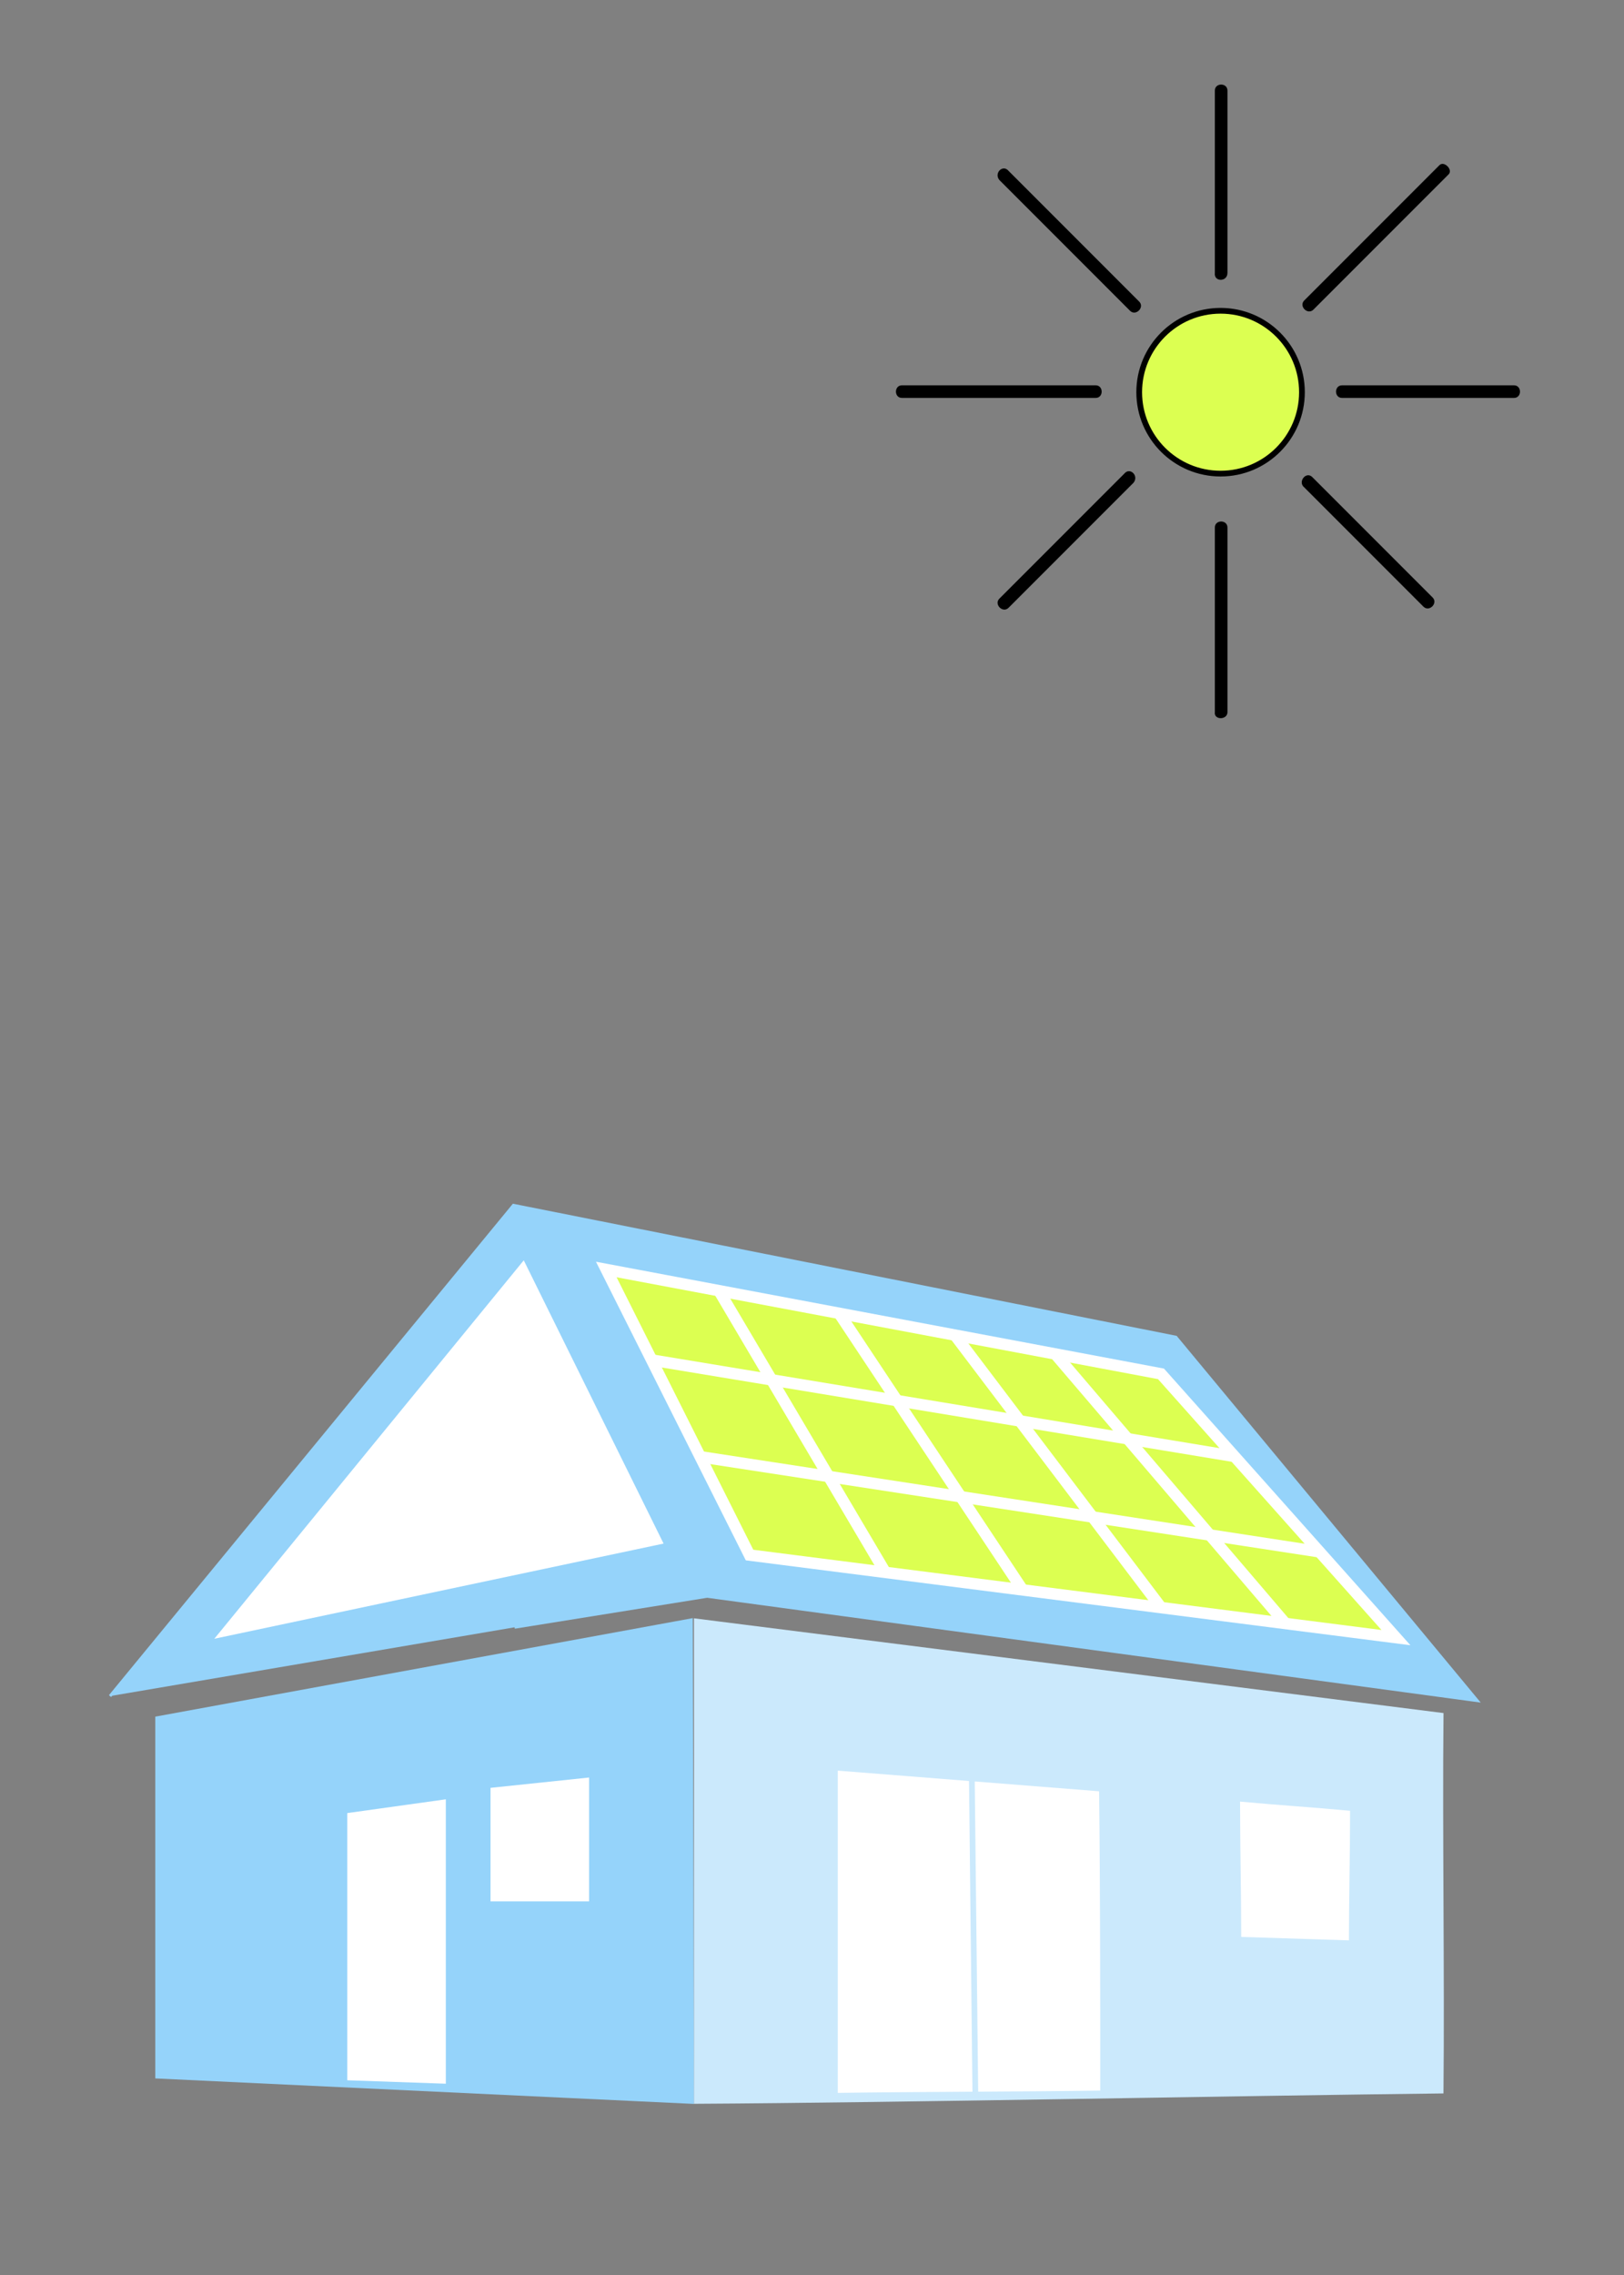
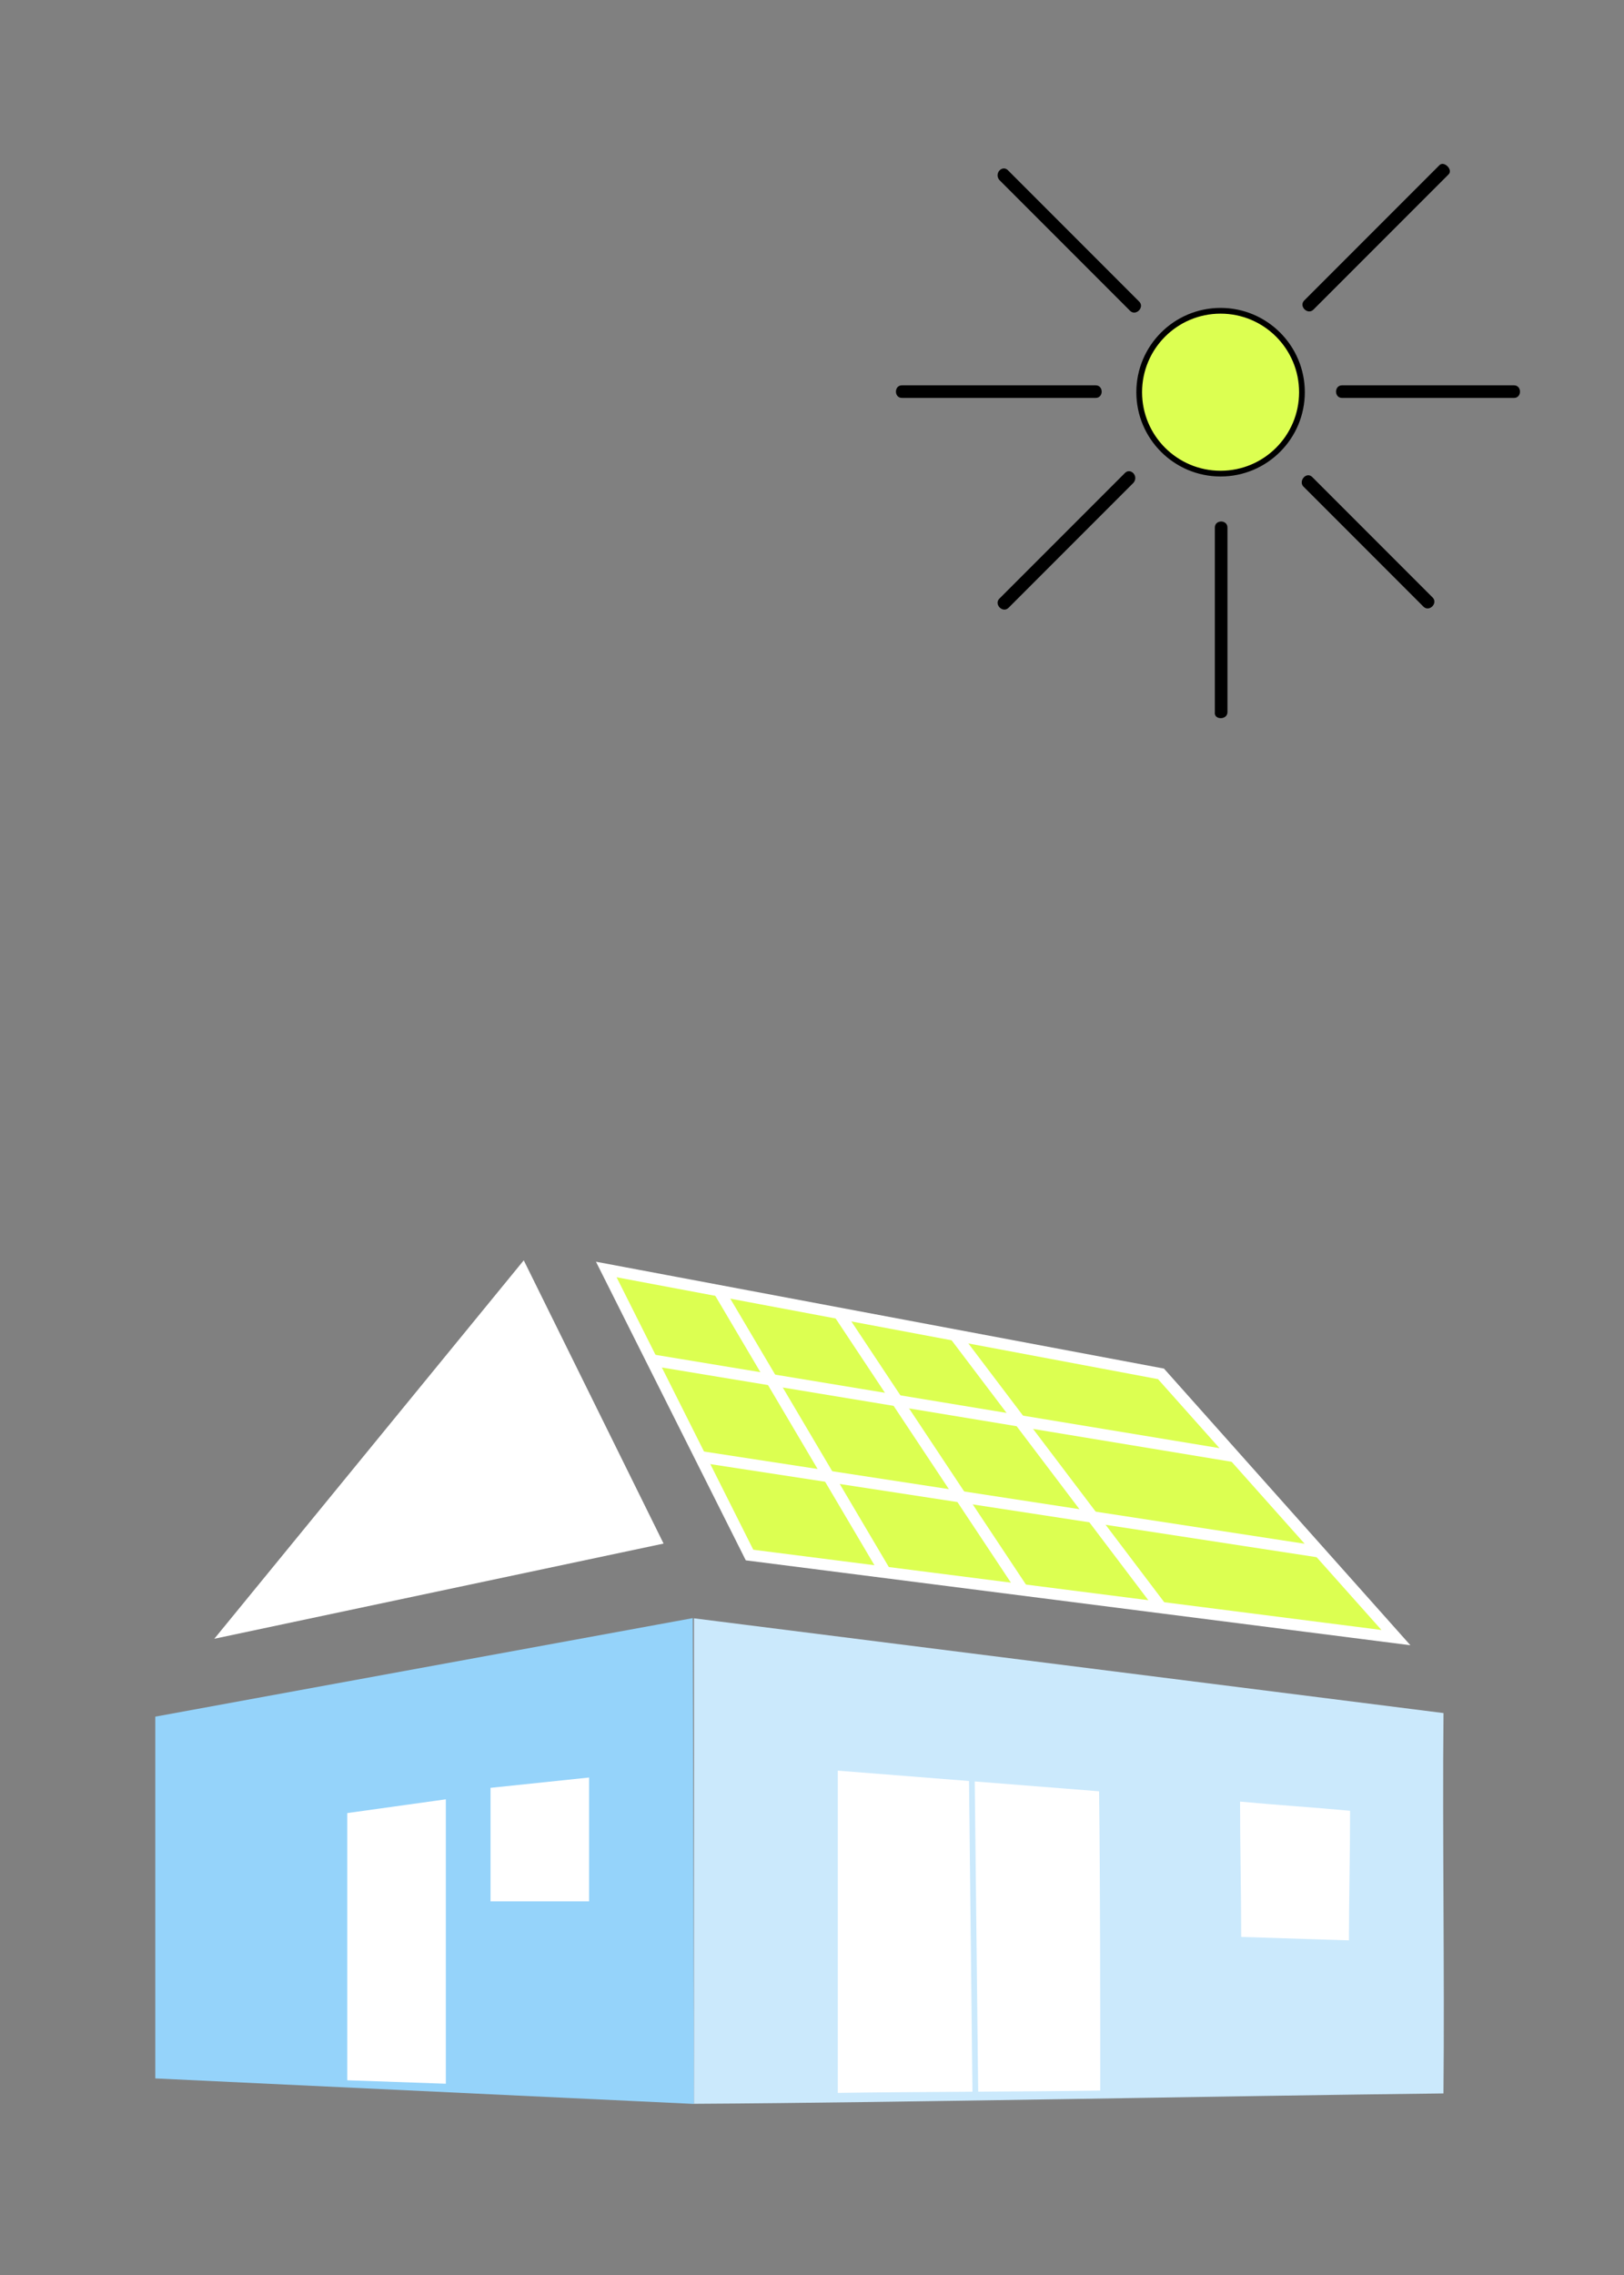
<svg xmlns="http://www.w3.org/2000/svg" version="1.1" id="Ebene_1" x="0px" y="0px" width="141.7px" height="198.4px" viewBox="0 0 141.7 198.4" style="enable-background:new 0 0 141.7 198.4;" xml:space="preserve">
  <rect x="0" y="0" width="141.7" height="198.4" fill="#808080" stroke="none" />
  <style type="text/css">
	.st0{fill:#DCFF51;stroke:#000000;stroke-width:0.5;stroke-miterlimit:10;}
	.st1{fill:none;}
	.st2{fill:#95D3FA;stroke:#95D3FA;stroke-width:0.5;stroke-miterlimit:10;}
	.st3{fill:#CBE9FC;stroke:#CBE9FC;stroke-width:0.5;stroke-miterlimit:10;}
	.st4{fill:#95D3FA;stroke:#95D3FA;stroke-width:0.25;stroke-miterlimit:10;}
	.st5{fill:#FFFFFF;}
	.st6{fill:#DCFF51;stroke:#FFFFFF;stroke-miterlimit:10;}
	.st7{fill:none;stroke:#FFFFFF;stroke-miterlimit:10;}
	.st8{fill:none;stroke:#CBE9FC;stroke-width:0.5;stroke-miterlimit:10;}
</style>
  <g id="Ebene_1_00000181049392586217781530000001220337994849006741_">
</g>
  <g id="Ebene_2_00000046318138168099656970000017884614298478295179_">
    <circle class="st0" cx="106.5" cy="34.2" r="7.1" />
    <g>
      <line class="st1" x1="106.5" y1="23.8" x2="106.5" y2="7.9" />
      <g>
-         <path d="M107.1,23.8c0-4.6,0-9.3,0-13.9c0-0.6,0-1.3,0-2s-1.1-0.7-1.1,0c0,4.6,0,9.3,0,13.9c0,0.6,0,1.3,0,2     C105.9,24.6,107.1,24.6,107.1,23.8L107.1,23.8z" />
-       </g>
+         </g>
    </g>
    <g>
      <line class="st1" x1="106.5" y1="62.1" x2="106.5" y2="45.9" />
      <g>
        <path d="M107.1,62.1c0-4.7,0-9.5,0-14.1c0-0.6,0-1.3,0-2s-1.1-0.7-1.1,0c0,4.7,0,9.5,0,14.1c0,0.6,0,1.3,0,2     C105.9,62.8,107.1,62.8,107.1,62.1L107.1,62.1z" />
      </g>
    </g>
    <g>
      <line class="st1" x1="95.6" y1="34.2" x2="78.6" y2="34.2" />
      <g>
        <path d="M95.6,33.6c-4.9,0-9.9,0-14.8,0c-0.7,0-1.4,0-2.1,0s-0.7,1.1,0,1.1c4.9,0,9.9,0,14.8,0c0.7,0,1.4,0,2.1,0     C96.3,34.7,96.3,33.6,95.6,33.6L95.6,33.6z" />
      </g>
    </g>
    <g>
      <line class="st1" x1="132.1" y1="34.2" x2="117.2" y2="34.2" />
      <g>
        <path d="M132.1,33.6c-4.4,0-8.8,0-13.1,0c-0.6,0-1.3,0-1.9,0c-0.7,0-0.7,1.1,0,1.1c4.4,0,8.8,0,13.1,0c0.6,0,1.3,0,1.9,0     C132.8,34.7,132.8,33.6,132.1,33.6L132.1,33.6z" />
      </g>
    </g>
    <g>
      <line class="st1" x1="126" y1="14.9" x2="114.2" y2="26.7" />
      <g>
        <path d="M125.6,14.4c-3.5,3.5-6.9,6.9-10.4,10.4c-0.4,0.4-1,1-1.4,1.4c-0.5,0.5,0.3,1.3,0.8,0.8c3.5-3.5,6.9-6.9,10.4-10.4     c0.4-0.4,1-1,1.4-1.4C126.8,14.8,126,14,125.6,14.4L125.6,14.4z" />
      </g>
    </g>
    <g>
      <line class="st1" x1="98.5" y1="41.6" x2="87.6" y2="52.5" />
      <g>
        <path d="M98.1,41.3c-3.2,3.2-6.3,6.3-9.6,9.6c-0.4,0.4-0.9,0.9-1.3,1.3c-0.5,0.5,0.3,1.3,0.8,0.8c3.2-3.2,6.3-6.3,9.6-9.6     c0.4-0.4,0.9-0.9,1.3-1.3C99.4,41.5,98.6,40.7,98.1,41.3L98.1,41.3z" />
      </g>
    </g>
    <g>
      <line class="st1" x1="87.6" y1="15.3" x2="99" y2="26.7" />
      <g>
        <path d="M87.2,15.7c3.3,3.3,6.6,6.6,10,10c0.4,0.4,1,1,1.4,1.4c0.5,0.5,1.3-0.3,0.8-0.8c-3.3-3.3-6.6-6.6-10-10     c-0.4-0.4-1-1-1.4-1.4C87.5,14.3,86.7,15.1,87.2,15.7L87.2,15.7z" />
      </g>
    </g>
    <g>
      <line class="st1" x1="114.2" y1="42" x2="124.6" y2="52.5" />
      <g>
        <path d="M113.7,42.4c3,3,6.2,6.2,9.2,9.2c0.4,0.4,0.9,0.9,1.3,1.3c0.5,0.5,1.3-0.3,0.8-0.8c-3-3-6.2-6.2-9.2-9.2     c-0.4-0.4-0.9-0.9-1.3-1.3C114,41.1,113.3,41.9,113.7,42.4L113.7,42.4z" />
      </g>
    </g>
    <polygon class="st2" points="13.8,149.9 13.8,181 60.3,183.2 60.2,141.4  " />
    <path class="st3" d="M125.7,182.3c-17.7,0.2-47.2,0.8-64.9,0.9v-41.8l64.9,8.2C125.6,159.6,125.8,172.3,125.7,182.3z" />
-     <polyline class="st4" points="9.6,147.9 44.8,105.1 102.6,116.6 128.9,148.3 61.7,139.2 44.9,141.9  " />
    <path class="st5" d="M73.1,182.5c6.3-0.1,16.5-0.1,22.9-0.2c0-8.6,0-17.5-0.1-26.1l-22.8-1.8C73.1,154.4,73.1,182.5,73.1,182.5z" />
    <polygon class="st5" points="38.9,156.9 30.3,158.1 30.3,180.2 30.3,181.4 38.9,181.7  " />
    <polygon class="st5" points="42.8,165.8 51.4,165.8 51.4,155 42.8,155.9  " />
    <polygon class="st6" points="121.8,142.8 65.4,135.6 52.9,110.7 101.3,119.8  " />
    <line class="st7" x1="62.7" y1="112.5" x2="77.3" y2="137.2" />
    <line class="st7" x1="73.2" y1="114.5" x2="89.2" y2="138.6" />
    <path class="st7" d="M92.3,140" />
    <path class="st7" d="M78.3,115.3" />
    <line class="st7" x1="83.3" y1="116.4" x2="101.4" y2="140.3" />
    <path class="st7" d="M68.2,118.1" />
-     <line class="st7" x1="92.1" y1="118.1" x2="112.1" y2="141.5" />
    <line class="st7" x1="107.7" y1="127" x2="56.9" y2="118.6" />
    <line class="st7" x1="115" y1="135.3" x2="60.9" y2="127" />
    <path class="st5" d="M117.7,169.2c-3.1-0.1-6.3-0.2-9.4-0.3c0-3.9-0.1-7.9-0.1-11.8c3.2,0.3,6.4,0.5,9.6,0.8   C117.8,161.7,117.7,165.5,117.7,169.2z" />
    <line class="st8" x1="84.8" y1="155.3" x2="85.1" y2="182.4" />
    <polygon class="st5" points="45.7,109.9 18.7,142.9 57.9,134.6  " />
    <path class="st5" d="M134.9,197.6" />
  </g>
</svg>